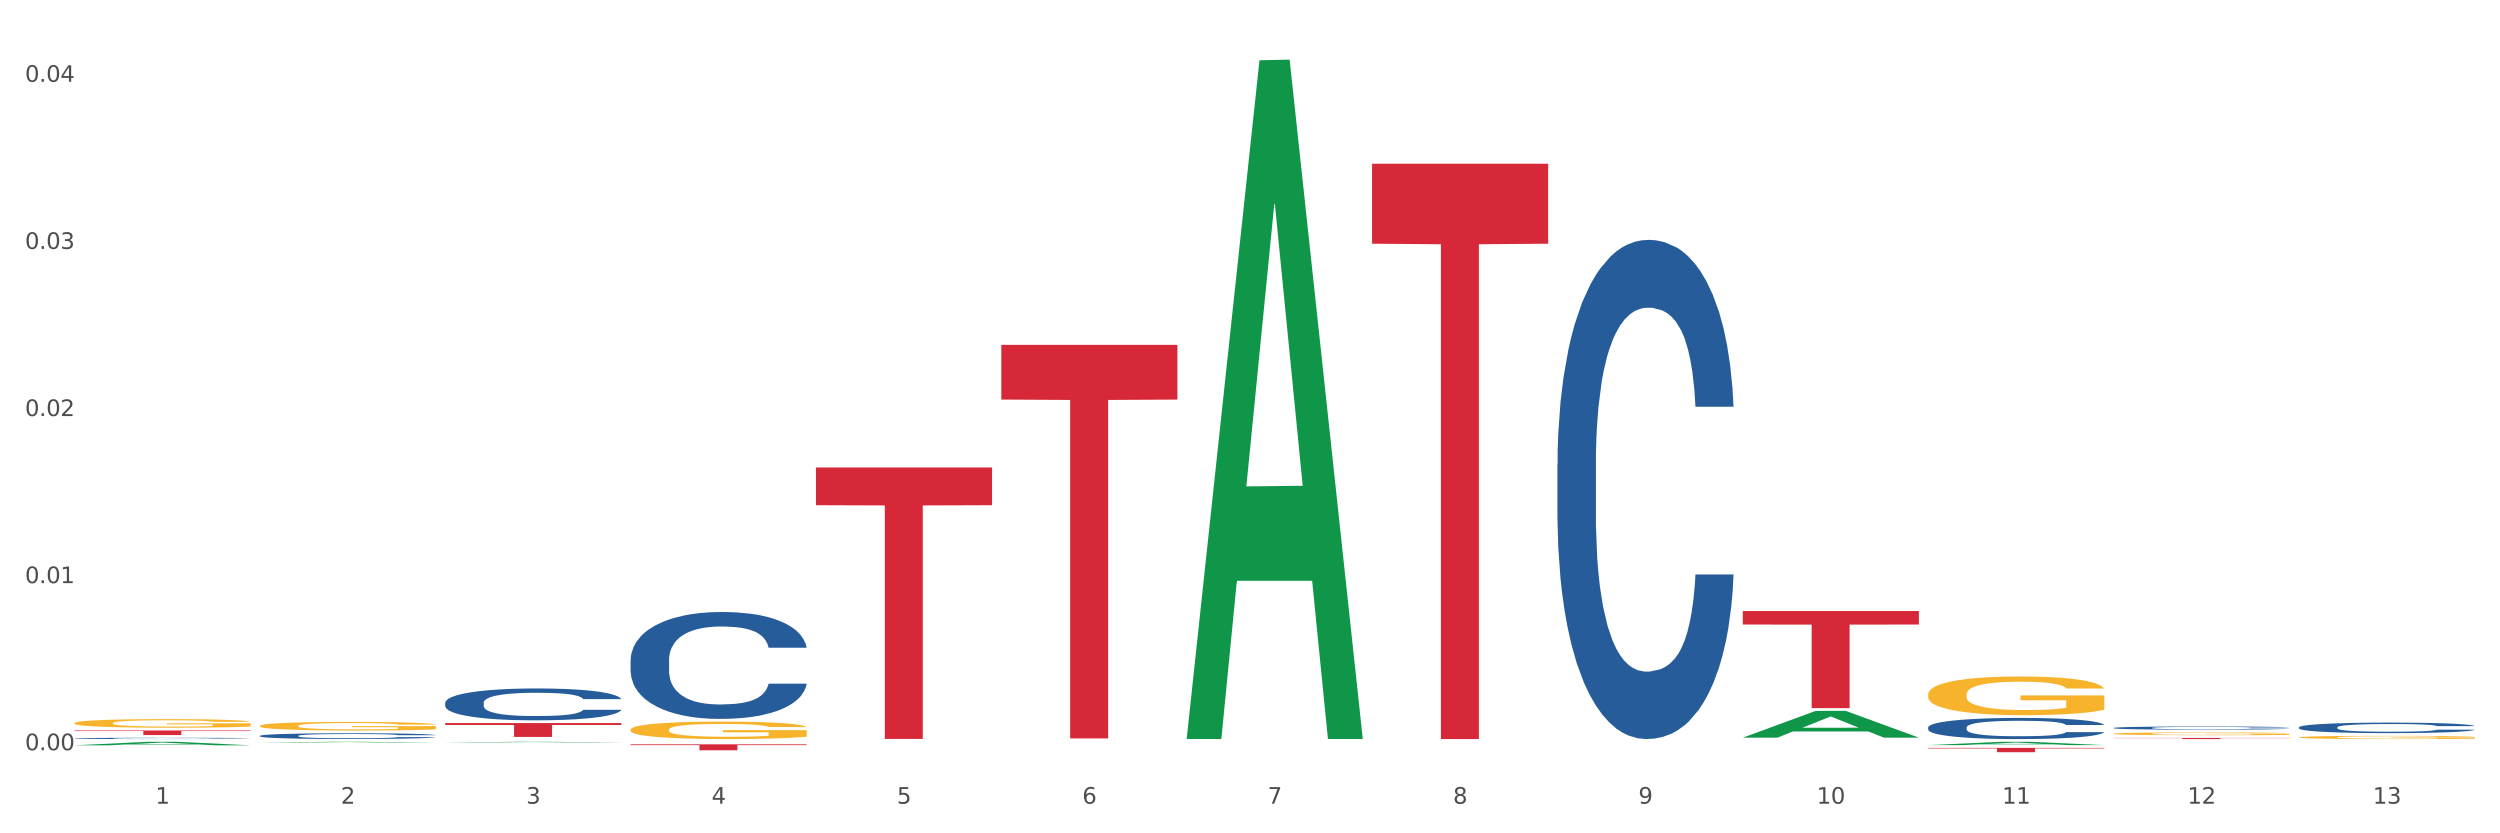
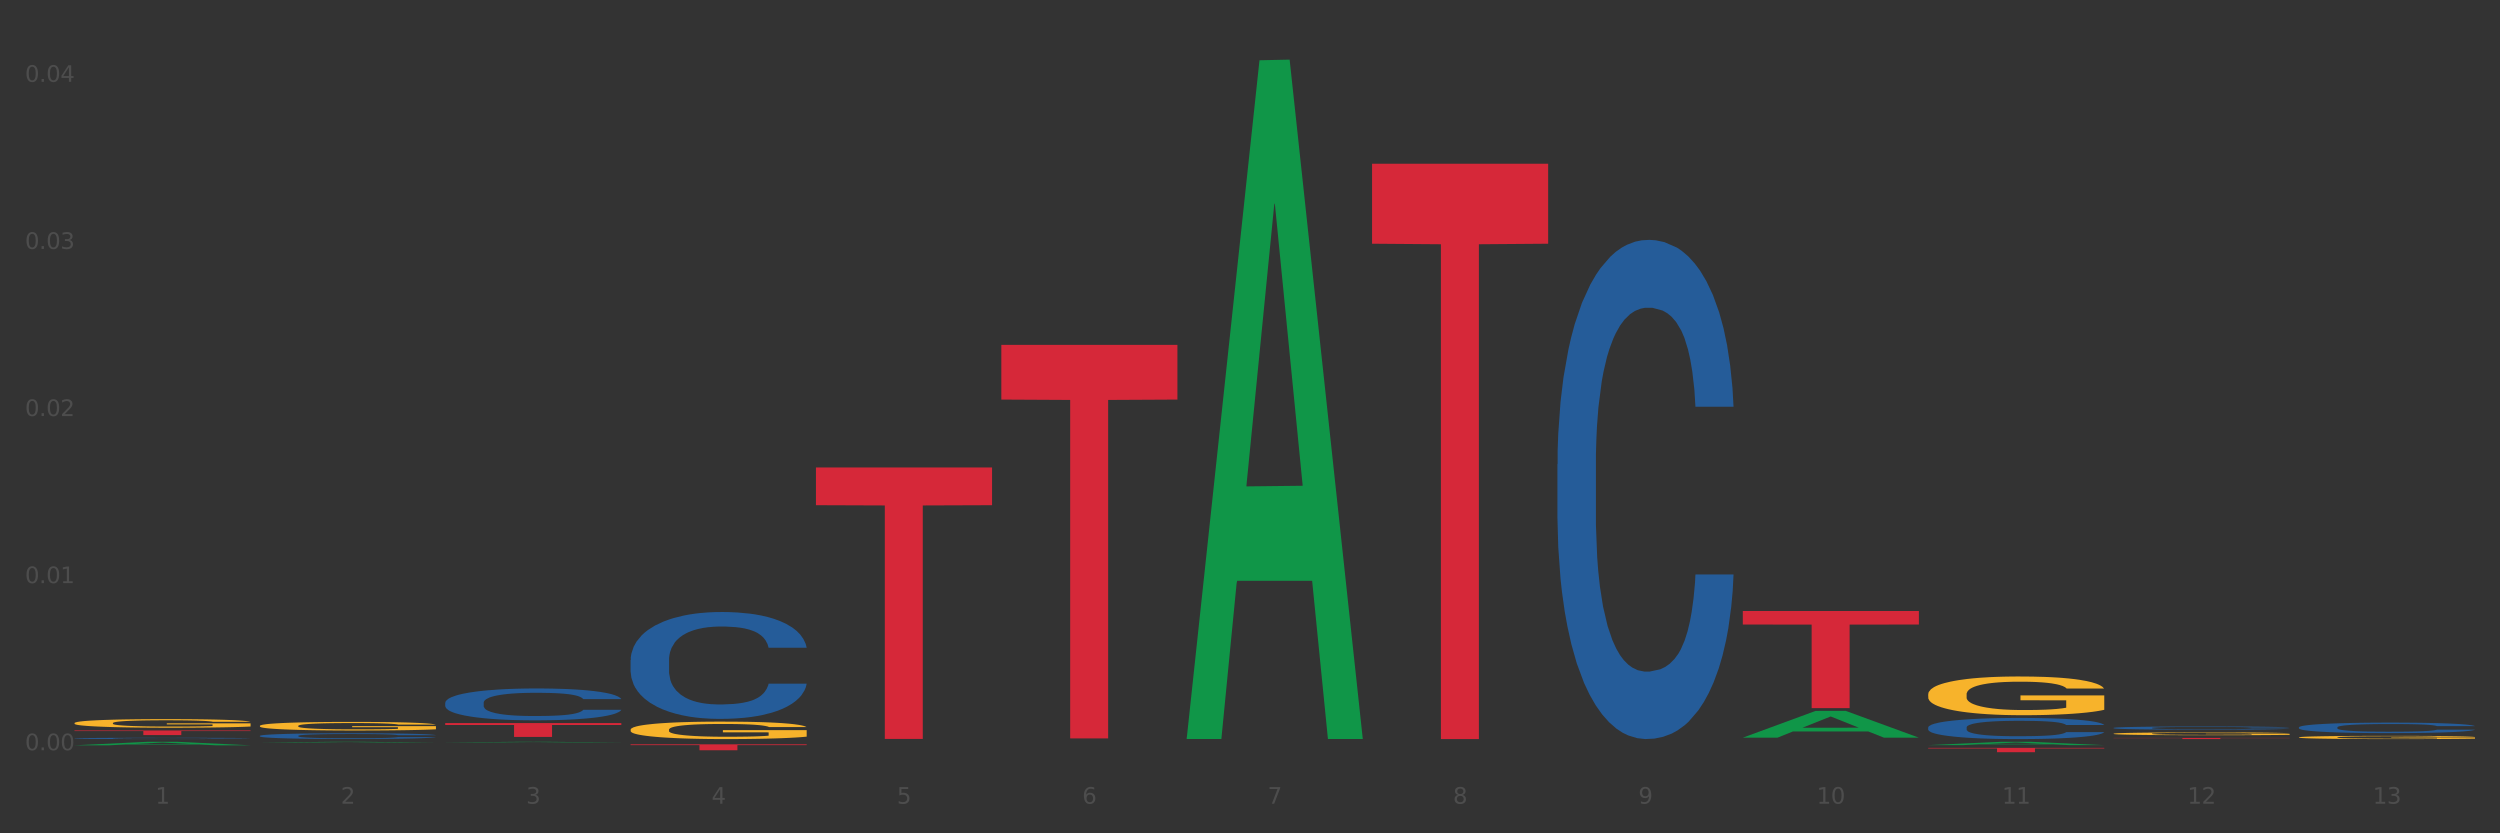
<svg xmlns="http://www.w3.org/2000/svg" xmlns:xlink="http://www.w3.org/1999/xlink" width="1080pt" height="360pt" viewBox="0 0 1080 360" version="1.1">
  <rect x="0" y="0" width="1080" height="360" fill="#333333" stroke="none" />
  <defs>
    <style type="text/css">*{stroke-linejoin: round; stroke-linecap: butt}</style>
  </defs>
  <g id="figure_1">
    <g id="patch_1">
-       <path d="M 0 360  L 1080 360  L 1080 0  L 0 0  z " style="fill: #ffffff; stroke: #ffffff; stroke-linejoin: miter" />
-     </g>
+       </g>
    <g id="axes_1">
      <g id="matplotlib.axis_1">
        <g id="xtick_1">
          <g id="text_1">
            <g style="fill: #4d4d4d" transform="translate(67.159 347.204) scale(0.096 -0.096)">
              <defs>
                <path id="DejaVuSans-31" d="M 794 531  L 1825 531  L 1825 4091  L 703 3866  L 703 4441  L 1819 4666  L 2450 4666  L 2450 531  L 3481 531  L 3481 0  L 794 0  L 794 531  z " transform="scale(0.016)" />
              </defs>
              <use xlink:href="#DejaVuSans-31" />
            </g>
          </g>
        </g>
        <g id="xtick_2">
          <g id="text_2">
            <g style="fill: #4d4d4d" transform="translate(147.238 347.204) scale(0.096 -0.096)">
              <defs>
                <path id="DejaVuSans-32" d="M 1228 531  L 3431 531  L 3431 0  L 469 0  L 469 531  Q 828 903 1448 1529  Q 2069 2156 2228 2338  Q 2531 2678 2651 2914  Q 2772 3150 2772 3378  Q 2772 3750 2511 3984  Q 2250 4219 1831 4219  Q 1534 4219 1204 4116  Q 875 4013 500 3803  L 500 4441  Q 881 4594 1212 4672  Q 1544 4750 1819 4750  Q 2544 4750 2975 4387  Q 3406 4025 3406 3419  Q 3406 3131 3298 2873  Q 3191 2616 2906 2266  Q 2828 2175 2409 1742  Q 1991 1309 1228 531  z " transform="scale(0.016)" />
              </defs>
              <use xlink:href="#DejaVuSans-32" />
            </g>
          </g>
        </g>
        <g id="xtick_3">
          <g id="text_3">
            <g style="fill: #4d4d4d" transform="translate(227.317 347.204) scale(0.096 -0.096)">
              <defs>
                <path id="DejaVuSans-33" d="M 2597 2516  Q 3050 2419 3304 2112  Q 3559 1806 3559 1356  Q 3559 666 3084 287  Q 2609 -91 1734 -91  Q 1441 -91 1130 -33  Q 819 25 488 141  L 488 750  Q 750 597 1062 519  Q 1375 441 1716 441  Q 2309 441 2620 675  Q 2931 909 2931 1356  Q 2931 1769 2642 2001  Q 2353 2234 1838 2234  L 1294 2234  L 1294 2753  L 1863 2753  Q 2328 2753 2575 2939  Q 2822 3125 2822 3475  Q 2822 3834 2567 4026  Q 2313 4219 1838 4219  Q 1578 4219 1281 4162  Q 984 4106 628 3988  L 628 4550  Q 988 4650 1302 4700  Q 1616 4750 1894 4750  Q 2613 4750 3031 4423  Q 3450 4097 3450 3541  Q 3450 3153 3228 2886  Q 3006 2619 2597 2516  z " transform="scale(0.016)" />
              </defs>
              <use xlink:href="#DejaVuSans-33" />
            </g>
          </g>
        </g>
        <g id="xtick_4">
          <g id="text_4">
            <g style="fill: #4d4d4d" transform="translate(307.396 347.204) scale(0.096 -0.096)">
              <defs>
                <path id="DejaVuSans-34" d="M 2419 4116  L 825 1625  L 2419 1625  L 2419 4116  z M 2253 4666  L 3047 4666  L 3047 1625  L 3713 1625  L 3713 1100  L 3047 1100  L 3047 0  L 2419 0  L 2419 1100  L 313 1100  L 313 1709  L 2253 4666  z " transform="scale(0.016)" />
              </defs>
              <use xlink:href="#DejaVuSans-34" />
            </g>
          </g>
        </g>
        <g id="xtick_5">
          <g id="text_5">
            <g style="fill: #4d4d4d" transform="translate(387.475 347.204) scale(0.096 -0.096)">
              <defs>
                <path id="DejaVuSans-35" d="M 691 4666  L 3169 4666  L 3169 4134  L 1269 4134  L 1269 2991  Q 1406 3038 1543 3061  Q 1681 3084 1819 3084  Q 2600 3084 3056 2656  Q 3513 2228 3513 1497  Q 3513 744 3044 326  Q 2575 -91 1722 -91  Q 1428 -91 1123 -41  Q 819 9 494 109  L 494 744  Q 775 591 1075 516  Q 1375 441 1709 441  Q 2250 441 2565 725  Q 2881 1009 2881 1497  Q 2881 1984 2565 2268  Q 2250 2553 1709 2553  Q 1456 2553 1204 2497  Q 953 2441 691 2322  L 691 4666  z " transform="scale(0.016)" />
              </defs>
              <use xlink:href="#DejaVuSans-35" />
            </g>
          </g>
        </g>
        <g id="xtick_6">
          <g id="text_6">
            <g style="fill: #4d4d4d" transform="translate(467.554 347.204) scale(0.096 -0.096)">
              <defs>
                <path id="DejaVuSans-36" d="M 2113 2584  Q 1688 2584 1439 2293  Q 1191 2003 1191 1497  Q 1191 994 1439 701  Q 1688 409 2113 409  Q 2538 409 2786 701  Q 3034 994 3034 1497  Q 3034 2003 2786 2293  Q 2538 2584 2113 2584  z M 3366 4563  L 3366 3988  Q 3128 4100 2886 4159  Q 2644 4219 2406 4219  Q 1781 4219 1451 3797  Q 1122 3375 1075 2522  Q 1259 2794 1537 2939  Q 1816 3084 2150 3084  Q 2853 3084 3261 2657  Q 3669 2231 3669 1497  Q 3669 778 3244 343  Q 2819 -91 2113 -91  Q 1303 -91 875 529  Q 447 1150 447 2328  Q 447 3434 972 4092  Q 1497 4750 2381 4750  Q 2619 4750 2861 4703  Q 3103 4656 3366 4563  z " transform="scale(0.016)" />
              </defs>
              <use xlink:href="#DejaVuSans-36" />
            </g>
          </g>
        </g>
        <g id="xtick_7">
          <g id="text_7">
            <g style="fill: #4d4d4d" transform="translate(547.634 347.204) scale(0.096 -0.096)">
              <defs>
                <path id="DejaVuSans-37" d="M 525 4666  L 3525 4666  L 3525 4397  L 1831 0  L 1172 0  L 2766 4134  L 525 4134  L 525 4666  z " transform="scale(0.016)" />
              </defs>
              <use xlink:href="#DejaVuSans-37" />
            </g>
          </g>
        </g>
        <g id="xtick_8">
          <g id="text_8">
            <g style="fill: #4d4d4d" transform="translate(627.713 347.204) scale(0.096 -0.096)">
              <defs>
                <path id="DejaVuSans-38" d="M 2034 2216  Q 1584 2216 1326 1975  Q 1069 1734 1069 1313  Q 1069 891 1326 650  Q 1584 409 2034 409  Q 2484 409 2743 651  Q 3003 894 3003 1313  Q 3003 1734 2745 1975  Q 2488 2216 2034 2216  z M 1403 2484  Q 997 2584 770 2862  Q 544 3141 544 3541  Q 544 4100 942 4425  Q 1341 4750 2034 4750  Q 2731 4750 3128 4425  Q 3525 4100 3525 3541  Q 3525 3141 3298 2862  Q 3072 2584 2669 2484  Q 3125 2378 3379 2068  Q 3634 1759 3634 1313  Q 3634 634 3220 271  Q 2806 -91 2034 -91  Q 1263 -91 848 271  Q 434 634 434 1313  Q 434 1759 690 2068  Q 947 2378 1403 2484  z M 1172 3481  Q 1172 3119 1398 2916  Q 1625 2713 2034 2713  Q 2441 2713 2670 2916  Q 2900 3119 2900 3481  Q 2900 3844 2670 4047  Q 2441 4250 2034 4250  Q 1625 4250 1398 4047  Q 1172 3844 1172 3481  z " transform="scale(0.016)" />
              </defs>
              <use xlink:href="#DejaVuSans-38" />
            </g>
          </g>
        </g>
        <g id="xtick_9">
          <g id="text_9">
            <g style="fill: #4d4d4d" transform="translate(707.792 347.204) scale(0.096 -0.096)">
              <defs>
                <path id="DejaVuSans-39" d="M 703 97  L 703 672  Q 941 559 1184 500  Q 1428 441 1663 441  Q 2288 441 2617 861  Q 2947 1281 2994 2138  Q 2813 1869 2534 1725  Q 2256 1581 1919 1581  Q 1219 1581 811 2004  Q 403 2428 403 3163  Q 403 3881 828 4315  Q 1253 4750 1959 4750  Q 2769 4750 3195 4129  Q 3622 3509 3622 2328  Q 3622 1225 3098 567  Q 2575 -91 1691 -91  Q 1453 -91 1209 -44  Q 966 3 703 97  z M 1959 2075  Q 2384 2075 2632 2365  Q 2881 2656 2881 3163  Q 2881 3666 2632 3958  Q 2384 4250 1959 4250  Q 1534 4250 1286 3958  Q 1038 3666 1038 3163  Q 1038 2656 1286 2365  Q 1534 2075 1959 2075  z " transform="scale(0.016)" />
              </defs>
              <use xlink:href="#DejaVuSans-39" />
            </g>
          </g>
        </g>
        <g id="xtick_10">
          <g id="text_10">
            <g style="fill: #4d4d4d" transform="translate(784.817 347.204) scale(0.096 -0.096)">
              <defs>
                <path id="DejaVuSans-30" d="M 2034 4250  Q 1547 4250 1301 3770  Q 1056 3291 1056 2328  Q 1056 1369 1301 889  Q 1547 409 2034 409  Q 2525 409 2770 889  Q 3016 1369 3016 2328  Q 3016 3291 2770 3770  Q 2525 4250 2034 4250  z M 2034 4750  Q 2819 4750 3233 4129  Q 3647 3509 3647 2328  Q 3647 1150 3233 529  Q 2819 -91 2034 -91  Q 1250 -91 836 529  Q 422 1150 422 2328  Q 422 3509 836 4129  Q 1250 4750 2034 4750  z " transform="scale(0.016)" />
              </defs>
              <use xlink:href="#DejaVuSans-31" />
              <use xlink:href="#DejaVuSans-30" transform="translate(63.623 0)" />
            </g>
          </g>
        </g>
        <g id="xtick_11">
          <g id="text_11">
            <g style="fill: #4d4d4d" transform="translate(864.896 347.204) scale(0.096 -0.096)">
              <use xlink:href="#DejaVuSans-31" />
              <use xlink:href="#DejaVuSans-31" transform="translate(63.623 0)" />
            </g>
          </g>
        </g>
        <g id="xtick_12">
          <g id="text_12">
            <g style="fill: #4d4d4d" transform="translate(944.975 347.204) scale(0.096 -0.096)">
              <use xlink:href="#DejaVuSans-31" />
              <use xlink:href="#DejaVuSans-32" transform="translate(63.623 0)" />
            </g>
          </g>
        </g>
        <g id="xtick_13">
          <g id="text_13">
            <g style="fill: #4d4d4d" transform="translate(1025.054 347.204) scale(0.096 -0.096)">
              <use xlink:href="#DejaVuSans-31" />
              <use xlink:href="#DejaVuSans-33" transform="translate(63.623 0)" />
            </g>
          </g>
        </g>
        <g id="xtick_14" />
        <g id="xtick_15" />
        <g id="xtick_16" />
        <g id="xtick_17" />
        <g id="xtick_18" />
        <g id="xtick_19" />
        <g id="xtick_20" />
        <g id="xtick_21" />
        <g id="xtick_22" />
        <g id="xtick_23" />
        <g id="xtick_24" />
        <g id="xtick_25" />
      </g>
      <g id="matplotlib.axis_2">
        <g id="ytick_1">
          <g id="text_14">
            <g style="fill: #4d4d4d" transform="translate(10.8 324.107) scale(0.096 -0.096)">
              <defs>
                <path id="DejaVuSans-2e" d="M 684 794  L 1344 794  L 1344 0  L 684 0  L 684 794  z " transform="scale(0.016)" />
              </defs>
              <use xlink:href="#DejaVuSans-30" />
              <use xlink:href="#DejaVuSans-2e" transform="translate(63.623 0)" />
              <use xlink:href="#DejaVuSans-30" transform="translate(95.41 0)" />
              <use xlink:href="#DejaVuSans-30" transform="translate(159.033 0)" />
            </g>
          </g>
        </g>
        <g id="ytick_2">
          <g id="text_15">
            <g style="fill: #4d4d4d" transform="translate(10.8 251.918) scale(0.096 -0.096)">
              <use xlink:href="#DejaVuSans-30" />
              <use xlink:href="#DejaVuSans-2e" transform="translate(63.623 0)" />
              <use xlink:href="#DejaVuSans-30" transform="translate(95.41 0)" />
              <use xlink:href="#DejaVuSans-31" transform="translate(159.033 0)" />
            </g>
          </g>
        </g>
        <g id="ytick_3">
          <g id="text_16">
            <g style="fill: #4d4d4d" transform="translate(10.8 179.728) scale(0.096 -0.096)">
              <use xlink:href="#DejaVuSans-30" />
              <use xlink:href="#DejaVuSans-2e" transform="translate(63.623 0)" />
              <use xlink:href="#DejaVuSans-30" transform="translate(95.41 0)" />
              <use xlink:href="#DejaVuSans-32" transform="translate(159.033 0)" />
            </g>
          </g>
        </g>
        <g id="ytick_4">
          <g id="text_17">
            <g style="fill: #4d4d4d" transform="translate(10.8 107.539) scale(0.096 -0.096)">
              <use xlink:href="#DejaVuSans-30" />
              <use xlink:href="#DejaVuSans-2e" transform="translate(63.623 0)" />
              <use xlink:href="#DejaVuSans-30" transform="translate(95.41 0)" />
              <use xlink:href="#DejaVuSans-33" transform="translate(159.033 0)" />
            </g>
          </g>
        </g>
        <g id="ytick_5">
          <g id="text_18">
            <g style="fill: #4d4d4d" transform="translate(10.8 35.349) scale(0.096 -0.096)">
              <use xlink:href="#DejaVuSans-30" />
              <use xlink:href="#DejaVuSans-2e" transform="translate(63.623 0)" />
              <use xlink:href="#DejaVuSans-30" transform="translate(95.41 0)" />
              <use xlink:href="#DejaVuSans-34" transform="translate(159.033 0)" />
            </g>
          </g>
        </g>
        <g id="ytick_6" />
        <g id="ytick_7" />
        <g id="ytick_8" />
        <g id="ytick_9" />
      </g>
      <g id="PolyCollection_1">
        <path d="M 32.175 321.972  L 32.253 321.97  L 63.625 320.462  L 76.644 320.46  L 108.25 321.975  L 93.192 321.975  L 86.369 321.622  L 53.978 321.622  L 53.743 321.628  L 47.155 321.975  L 32.175 321.975  L 32.175 321.972  L 58.056 321.411  L 82.291 321.41  L 70.291 320.783  L 70.134 320.78  L 69.977 320.784  L 57.978 321.41  L 58.056 321.411  L 32.175 321.972  z " clip-path="url(#pedf583c220)" style="fill: #109648" />
        <path d="M 112.254 320.802  L 112.333 320.802  L 143.704 320.46  L 156.723 320.46  L 188.329 320.803  L 173.271 320.803  L 166.448 320.723  L 134.057 320.723  L 133.822 320.724  L 127.234 320.803  L 112.254 320.803  L 112.254 320.802  L 138.135 320.676  L 162.37 320.675  L 150.37 320.533  L 150.213 320.533  L 150.056 320.534  L 138.057 320.675  L 138.135 320.676  L 112.254 320.802  z " clip-path="url(#pedf583c220)" style="fill: #109648" />
        <path d="M 192.333 320.761  L 192.412 320.761  L 223.783 320.46  L 236.802 320.46  L 268.408 320.762  L 253.35 320.762  L 246.527 320.692  L 214.136 320.692  L 213.901 320.693  L 207.313 320.762  L 192.333 320.762  L 192.333 320.761  L 218.215 320.65  L 242.449 320.649  L 230.449 320.524  L 230.292 320.524  L 230.136 320.525  L 218.136 320.649  L 218.215 320.65  L 192.333 320.761  z " clip-path="url(#pedf583c220)" style="fill: #109648" />
        <path d="M 512.65 318.697  L 512.728 318.422  L 544.1 26.035  L 557.119 25.759  L 588.725 319.248  L 573.667 319.248  L 566.844 250.906  L 534.453 250.906  L 534.218 252.008  L 527.63 319.248  L 512.65 319.248  L 512.65 318.697  L 538.531 210.12  L 562.765 209.845  L 550.766 88.315  L 550.609 87.764  L 550.452 88.591  L 538.453 209.845  L 538.531 210.12  L 512.65 318.697  z " clip-path="url(#pedf583c220)" style="fill: #109648" />
        <path d="M 592.729 70.746  L 668.804 70.746  L 668.804 105.284  L 638.879 105.518  L 638.879 319.281  L 622.474 319.281  L 622.474 105.518  L 592.729 105.284  L 592.729 70.98  L 592.729 70.746  z " clip-path="url(#pedf583c220)" style="fill: #d62839" />
        <path d="M 432.571 148.994  L 508.646 148.994  L 508.646 172.617  L 478.721 172.776  L 478.721 318.984  L 462.316 318.984  L 462.316 172.776  L 432.571 172.617  L 432.571 149.153  L 432.571 148.994  z " clip-path="url(#pedf583c220)" style="fill: #d62839" />
        <path d="M 993.125 318.532  L 993.215 318.531  L 993.215 318.485  L 993.394 318.445  L 994.292 318.35  L 995.64 318.271  L 996.628 318.229  L 997.616 318.195  L 998.783 318.16  L 1000.22 318.125  L 1002.825 318.073  L 1004.442 318.046  L 1006.418 318.018  L 1010.01 317.977  L 1012.615 317.954  L 1015.31 317.935  L 1019.711 317.912  L 1022.585 317.902  L 1025.639 317.894  L 1029.321 317.889  L 1032.105 317.888  L 1038.213 317.892  L 1043.422 317.903  L 1045.937 317.912  L 1049.171 317.927  L 1050.877 317.938  L 1053.662 317.958  L 1056.536 317.985  L 1058.512 318.008  L 1061.476 318.051  L 1063.721 318.094  L 1065.787 318.148  L 1066.865 318.185  L 1067.673 318.219  L 1068.392 318.258  L 1069.11 318.321  L 1052.943 318.321  L 1052.314 318.276  L 1051.326 318.234  L 1049.889 318.193  L 1048.632 318.168  L 1046.476 318.136  L 1044.5 318.116  L 1042.434 318.101  L 1039.92 318.088  L 1037.944 318.081  L 1035.159 318.076  L 1029.68 318.078  L 1025.998 318.088  L 1023.483 318.101  L 1021.866 318.112  L 1020.429 318.125  L 1018.813 318.143  L 1016.926 318.169  L 1015.579 318.193  L 1014.232 318.224  L 1013.154 318.255  L 1012.166 318.29  L 1011.358 318.328  L 1010.729 318.368  L 1010.19 318.416  L 1009.741 318.496  L 1009.741 318.671  L 1009.921 318.71  L 1010.37 318.762  L 1010.909 318.802  L 1011.807 318.849  L 1012.615 318.881  L 1014.142 318.926  L 1015.849 318.965  L 1017.196 318.989  L 1018.543 319.009  L 1020.878 319.037  L 1023.483 319.06  L 1025.728 319.074  L 1028.782 319.087  L 1030.848 319.092  L 1032.644 319.094  L 1037.045 319.094  L 1040.189 319.091  L 1043.692 319.082  L 1046.386 319.07  L 1048.632 319.056  L 1051.147 319.033  L 1052.763 319.012  L 1052.763 318.746  L 1033.004 318.744  L 1033.004 318.568  L 1069.2 318.568  L 1069.2 319.087  L 1067.673 319.113  L 1065.967 319.138  L 1064.17 319.159  L 1061.476 319.186  L 1058.242 319.211  L 1055.368 319.229  L 1052.314 319.244  L 1048.722 319.258  L 1044.051 319.271  L 1041.177 319.276  L 1037.584 319.28  L 1033.363 319.281  L 1029.68 319.279  L 1026.088 319.272  L 1022.315 319.261  L 1018.633 319.244  L 1015.849 319.228  L 1013.064 319.208  L 1010.1 319.181  L 1007.765 319.155  L 1005.969 319.132  L 1003.993 319.103  L 1001.837 319.065  L 1000.22 319.031  L 998.783 318.995  L 997.256 318.949  L 996.179 318.91  L 995.101 318.86  L 994.472 318.823  L 993.754 318.766  L 993.215 318.686  L 993.125 318.532  z " clip-path="url(#pedf583c220)" style="fill: #f7b32b" />
        <path d="M 752.887 263.965  L 828.963 263.965  L 828.963 269.795  L 799.037 269.835  L 799.037 305.92  L 782.632 305.92  L 782.632 269.835  L 752.887 269.795  L 752.887 264.004  L 752.887 263.965  z " clip-path="url(#pedf583c220)" style="fill: #d62839" />
        <path d="M 32.175 315.554  L 108.25 315.554  L 108.25 315.831  L 78.325 315.832  L 78.325 317.544  L 61.92 317.544  L 61.92 315.832  L 32.175 315.831  L 32.175 315.556  L 32.175 315.554  z " clip-path="url(#pedf583c220)" style="fill: #d62839" />
        <path d="M 192.333 312.361  L 268.408 312.361  L 268.408 313.193  L 238.483 313.198  L 238.483 318.348  L 222.078 318.348  L 222.078 313.198  L 192.333 313.193  L 192.333 312.366  L 192.333 312.361  z " clip-path="url(#pedf583c220)" style="fill: #d62839" />
        <path d="M 272.412 321.547  L 348.488 321.547  L 348.488 321.904  L 318.562 321.906  L 318.562 324.113  L 302.157 324.113  L 302.157 321.906  L 272.412 321.904  L 272.412 321.55  L 272.412 321.547  z " clip-path="url(#pedf583c220)" style="fill: #d62839" />
        <path d="M 352.492 201.946  L 428.567 201.946  L 428.567 218.242  L 398.641 218.352  L 398.641 319.21  L 382.237 319.21  L 382.237 218.352  L 352.492 218.242  L 352.492 202.056  L 352.492 201.946  z " clip-path="url(#pedf583c220)" style="fill: #d62839" />
        <path d="M 913.046 316.962  L 913.135 316.961  L 913.135 316.921  L 913.315 316.887  L 914.213 316.804  L 915.561 316.735  L 916.549 316.698  L 917.537 316.668  L 918.704 316.638  L 920.141 316.607  L 922.746 316.562  L 924.363 316.539  L 926.339 316.514  L 929.931 316.479  L 932.536 316.459  L 935.231 316.442  L 939.632 316.422  L 942.506 316.413  L 945.559 316.407  L 949.242 316.402  L 952.026 316.401  L 958.134 316.404  L 963.343 316.414  L 965.858 316.422  L 969.092 316.435  L 970.798 316.444  L 973.582 316.462  L 976.457 316.485  L 978.433 316.505  L 981.397 316.543  L 983.642 316.581  L 985.708 316.627  L 986.786 316.659  L 987.594 316.689  L 988.312 316.724  L 989.031 316.778  L 972.864 316.778  L 972.235 316.739  L 971.247 316.703  L 969.81 316.667  L 968.553 316.645  L 966.397 316.617  L 964.421 316.6  L 962.355 316.586  L 959.84 316.575  L 957.864 316.57  L 955.08 316.565  L 949.601 316.566  L 945.919 316.575  L 943.404 316.586  L 941.787 316.596  L 940.35 316.607  L 938.733 316.623  L 936.847 316.646  L 935.5 316.667  L 934.153 316.694  L 933.075 316.72  L 932.087 316.752  L 931.279 316.785  L 930.65 316.819  L 930.111 316.861  L 929.662 316.931  L 929.662 317.083  L 929.841 317.118  L 930.291 317.163  L 930.829 317.197  L 931.728 317.238  L 932.536 317.266  L 934.063 317.306  L 935.769 317.339  L 937.117 317.361  L 938.464 317.378  L 940.799 317.403  L 943.404 317.423  L 945.649 317.435  L 948.703 317.446  L 950.769 317.45  L 952.565 317.453  L 956.966 317.453  L 960.11 317.449  L 963.613 317.441  L 966.307 317.432  L 968.553 317.419  L 971.068 317.399  L 972.684 317.38  L 972.684 317.149  L 952.925 317.148  L 952.925 316.993  L 989.121 316.993  L 989.121 317.446  L 987.594 317.469  L 985.887 317.49  L 984.091 317.509  L 981.397 317.532  L 978.163 317.555  L 975.289 317.57  L 972.235 317.583  L 968.643 317.596  L 963.972 317.607  L 961.098 317.611  L 957.505 317.615  L 953.284 317.616  L 949.601 317.613  L 946.009 317.608  L 942.236 317.598  L 938.554 317.583  L 935.769 317.569  L 932.985 317.551  L 930.021 317.528  L 927.686 317.506  L 925.89 317.486  L 923.914 317.46  L 921.758 317.427  L 920.141 317.397  L 918.704 317.366  L 917.177 317.326  L 916.099 317.292  L 915.022 317.248  L 914.393 317.216  L 913.674 317.166  L 913.135 317.096  L 913.046 316.962  z " clip-path="url(#pedf583c220)" style="fill: #f7b32b" />
        <path d="M 832.967 323.077  L 909.042 323.077  L 909.042 323.337  L 879.116 323.339  L 879.116 324.95  L 862.712 324.95  L 862.712 323.339  L 832.967 323.337  L 832.967 323.079  L 832.967 323.077  z " clip-path="url(#pedf583c220)" style="fill: #d62839" />
        <path d="M 913.046 318.794  L 989.121 318.794  L 989.121 318.862  L 959.196 318.863  L 959.196 319.281  L 942.791 319.281  L 942.791 318.863  L 913.046 318.862  L 913.046 318.795  L 913.046 318.794  z " clip-path="url(#pedf583c220)" style="fill: #d62839" />
        <path d="M 32.175 318.974  L 32.265 318.973  L 32.265 318.959  L 32.535 318.94  L 33.524 318.904  L 34.783 318.877  L 36.941 318.845  L 38.11 318.832  L 39.639 318.817  L 42.786 318.793  L 46.383 318.773  L 48.901 318.762  L 50.789 318.755  L 55.016 318.742  L 57.443 318.736  L 59.961 318.732  L 62.119 318.729  L 65.716 318.725  L 68.594 318.724  L 71.921 318.723  L 74.709 318.724  L 78.396 318.726  L 83.791 318.732  L 85.859 318.735  L 88.647 318.741  L 91.524 318.75  L 93.862 318.758  L 96.56 318.77  L 99.348 318.785  L 102.045 318.804  L 103.934 318.822  L 105.463 318.841  L 106.811 318.864  L 107.801 318.889  L 108.25 318.91  L 91.794 318.91  L 91.345 318.891  L 90.445 318.87  L 89.546 318.857  L 88.557 318.845  L 87.028 318.833  L 85.679 318.825  L 83.431 318.815  L 81.363 318.809  L 79.655 318.805  L 77.586 318.802  L 73.18 318.799  L 70.033 318.799  L 68.054 318.8  L 65.627 318.803  L 63.558 318.806  L 61.13 318.812  L 59.242 318.819  L 57.354 318.828  L 56.274 318.834  L 54.656 318.845  L 53.577 318.854  L 52.138 318.87  L 51.329 318.881  L 49.89 318.91  L 49.26 318.932  L 48.991 318.946  L 48.811 318.963  L 48.811 319.042  L 49.35 319.078  L 49.8 319.093  L 50.519 319.111  L 51.868 319.133  L 53.847 319.155  L 55.915 319.171  L 57.623 319.18  L 59.242 319.188  L 60.861 319.193  L 62.839 319.198  L 64.457 319.201  L 66.885 319.204  L 69.763 319.206  L 72.011 319.206  L 76.597 319.203  L 78.665 319.201  L 80.644 319.197  L 82.802 319.192  L 84.51 319.186  L 85.5 319.181  L 87.118 319.171  L 88.377 319.161  L 89.456 319.149  L 90.176 319.139  L 90.985 319.124  L 91.614 319.107  L 91.794 319.097  L 108.25 319.097  L 107.89 319.116  L 107.261 319.134  L 106.002 319.157  L 105.013 319.171  L 103.484 319.188  L 101.866 319.202  L 99.618 319.218  L 97.549 319.23  L 95.391 319.24  L 93.053 319.249  L 88.827 319.262  L 87.298 319.266  L 84.061 319.272  L 81.543 319.275  L 77.856 319.279  L 74.079 319.281  L 70.123 319.281  L 66.616 319.28  L 62.749 319.277  L 60.321 319.274  L 57.623 319.27  L 54.476 319.263  L 51.509 319.254  L 48.721 319.244  L 46.113 319.232  L 43.685 319.219  L 40.538 319.197  L 38.2 319.175  L 36.491 319.155  L 35.322 319.139  L 34.153 319.117  L 33.524 319.102  L 32.535 319.067  L 32.175 319.034  L 32.175 318.974  z " clip-path="url(#pedf583c220)" style="fill: #255c99" />
        <path d="M 832.967 314.253  L 833.056 314.245  L 833.056 314.011  L 833.326 313.694  L 834.315 313.11  L 835.574 312.668  L 837.732 312.151  L 838.901 311.935  L 840.43 311.693  L 843.577 311.301  L 847.174 310.967  L 849.692 310.784  L 851.581 310.667  L 855.807 310.459  L 858.235 310.367  L 860.753 310.292  L 862.911 310.242  L 866.508 310.183  L 869.385 310.158  L 872.713 310.15  L 875.5 310.158  L 879.187 310.192  L 884.583 310.292  L 886.651 310.35  L 889.438 310.45  L 892.316 310.584  L 894.654 310.717  L 897.352 310.909  L 900.139 311.159  L 902.837 311.476  L 904.725 311.768  L 906.254 312.076  L 907.603 312.452  L 908.592 312.86  L 909.042 313.202  L 892.586 313.202  L 892.136 312.894  L 891.237 312.56  L 890.338 312.335  L 889.348 312.151  L 887.82 311.943  L 886.471 311.809  L 884.223 311.651  L 882.155 311.551  L 880.446 311.493  L 878.378 311.443  L 873.972 311.393  L 870.824 311.393  L 868.846 311.409  L 866.418 311.451  L 864.35 311.509  L 861.922 311.609  L 860.033 311.718  L 858.145 311.86  L 857.066 311.96  L 855.447 312.143  L 854.368 312.293  L 852.929 312.552  L 852.12 312.735  L 850.681 313.21  L 850.052 313.561  L 849.782 313.803  L 849.602 314.069  L 849.602 315.37  L 850.142 315.954  L 850.591 316.204  L 851.311 316.488  L 852.66 316.855  L 854.638 317.213  L 856.706 317.472  L 858.415 317.63  L 860.033 317.747  L 861.652 317.839  L 863.63 317.922  L 865.249 317.972  L 867.677 318.022  L 870.554 318.047  L 872.803 318.047  L 877.389 318.005  L 879.457 317.964  L 881.435 317.905  L 883.593 317.814  L 885.302 317.714  L 886.291 317.639  L 887.91 317.48  L 889.169 317.313  L 890.248 317.122  L 890.967 316.955  L 891.776 316.705  L 892.406 316.421  L 892.586 316.271  L 909.042 316.271  L 908.682 316.571  L 908.053 316.863  L 906.794 317.255  L 905.804 317.48  L 904.276 317.755  L 902.657 317.989  L 900.409 318.247  L 898.341 318.439  L 896.183 318.606  L 893.845 318.756  L 889.618 318.964  L 888.09 319.023  L 884.852 319.123  L 882.334 319.181  L 878.648 319.24  L 874.871 319.273  L 870.914 319.281  L 867.407 319.265  L 863.54 319.215  L 861.113 319.165  L 858.415 319.09  L 855.268 318.973  L 852.3 318.831  L 849.512 318.664  L 846.905 318.472  L 844.477 318.256  L 841.329 317.897  L 838.991 317.547  L 837.283 317.222  L 836.114 316.946  L 834.945 316.596  L 834.315 316.354  L 833.326 315.771  L 832.967 315.229  L 832.967 314.253  z " clip-path="url(#pedf583c220)" style="fill: #255c99" />
        <path d="M 913.046 314.458  L 913.136 314.457  L 913.136 314.421  L 913.405 314.373  L 914.395 314.284  L 915.653 314.217  L 917.812 314.139  L 918.981 314.106  L 920.509 314.069  L 923.657 314.009  L 927.254 313.959  L 929.771 313.931  L 931.66 313.913  L 935.886 313.881  L 938.314 313.867  L 940.832 313.856  L 942.99 313.848  L 946.587 313.839  L 949.465 313.836  L 952.792 313.834  L 955.579 313.836  L 959.266 313.841  L 964.662 313.856  L 966.73 313.865  L 969.518 313.88  L 972.395 313.9  L 974.733 313.921  L 977.431 313.95  L 980.218 313.988  L 982.916 314.036  L 984.805 314.08  L 986.333 314.127  L 987.682 314.184  L 988.671 314.246  L 989.121 314.298  L 972.665 314.298  L 972.215 314.251  L 971.316 314.201  L 970.417 314.166  L 969.428 314.139  L 967.899 314.107  L 966.55 314.087  L 964.302 314.063  L 962.234 314.047  L 960.525 314.038  L 958.457 314.031  L 954.051 314.023  L 950.903 314.023  L 948.925 314.026  L 946.497 314.032  L 944.429 314.041  L 942.001 314.056  L 940.113 314.073  L 938.224 314.094  L 937.145 314.109  L 935.527 314.137  L 934.447 314.16  L 933.009 314.199  L 932.199 314.227  L 930.761 314.3  L 930.131 314.353  L 929.861 314.39  L 929.681 314.43  L 929.681 314.628  L 930.221 314.716  L 930.671 314.755  L 931.39 314.798  L 932.739 314.853  L 934.717 314.908  L 936.785 314.947  L 938.494 314.971  L 940.113 314.989  L 941.731 315.003  L 943.71 315.016  L 945.328 315.023  L 947.756 315.031  L 950.634 315.035  L 952.882 315.035  L 957.468 315.028  L 959.536 315.022  L 961.514 315.013  L 963.673 314.999  L 965.381 314.984  L 966.37 314.972  L 967.989 314.948  L 969.248 314.923  L 970.327 314.894  L 971.046 314.869  L 971.856 314.831  L 972.485 314.787  L 972.665 314.765  L 989.121 314.765  L 988.761 314.81  L 988.132 314.855  L 986.873 314.914  L 985.884 314.948  L 984.355 314.99  L 982.736 315.026  L 980.488 315.065  L 978.42 315.094  L 976.262 315.119  L 973.924 315.142  L 969.697 315.174  L 968.169 315.183  L 964.931 315.198  L 962.414 315.207  L 958.727 315.216  L 954.95 315.221  L 950.993 315.222  L 947.486 315.22  L 943.62 315.212  L 941.192 315.204  L 938.494 315.193  L 935.347 315.175  L 932.379 315.154  L 929.592 315.128  L 926.984 315.099  L 924.556 315.066  L 921.409 315.012  L 919.071 314.959  L 917.362 314.909  L 916.193 314.867  L 915.024 314.814  L 914.395 314.777  L 913.405 314.689  L 913.046 314.606  L 913.046 314.458  z " clip-path="url(#pedf583c220)" style="fill: #255c99" />
        <path d="M 993.125 314.209  L 993.215 314.205  L 993.215 314.089  L 993.485 313.932  L 994.474 313.642  L 995.733 313.422  L 997.891 313.165  L 999.06 313.057  L 1000.588 312.937  L 1003.736 312.742  L 1007.333 312.576  L 1009.851 312.485  L 1011.739 312.427  L 1015.965 312.323  L 1018.393 312.278  L 1020.911 312.24  L 1023.069 312.215  L 1026.666 312.186  L 1029.544 312.174  L 1032.871 312.17  L 1035.659 312.174  L 1039.345 312.191  L 1044.741 312.24  L 1046.809 312.269  L 1049.597 312.319  L 1052.474 312.385  L 1054.812 312.452  L 1057.51 312.547  L 1060.298 312.671  L 1062.995 312.829  L 1064.884 312.974  L 1066.412 313.127  L 1067.761 313.314  L 1068.75 313.517  L 1069.2 313.687  L 1052.744 313.687  L 1052.294 313.534  L 1051.395 313.368  L 1050.496 313.256  L 1049.507 313.165  L 1047.978 313.061  L 1046.629 312.995  L 1044.381 312.916  L 1042.313 312.866  L 1040.604 312.837  L 1038.536 312.812  L 1034.13 312.788  L 1030.983 312.788  L 1029.004 312.796  L 1026.576 312.817  L 1024.508 312.846  L 1022.08 312.895  L 1020.192 312.949  L 1018.303 313.02  L 1017.224 313.069  L 1015.606 313.161  L 1014.527 313.235  L 1013.088 313.364  L 1012.278 313.455  L 1010.84 313.691  L 1010.21 313.865  L 1009.94 313.986  L 1009.761 314.118  L 1009.761 314.765  L 1010.3 315.055  L 1010.75 315.18  L 1011.469 315.32  L 1012.818 315.503  L 1014.796 315.681  L 1016.865 315.81  L 1018.573 315.888  L 1020.192 315.946  L 1021.81 315.992  L 1023.789 316.034  L 1025.407 316.058  L 1027.835 316.083  L 1030.713 316.096  L 1032.961 316.096  L 1037.547 316.075  L 1039.615 316.054  L 1041.594 316.025  L 1043.752 315.98  L 1045.46 315.93  L 1046.449 315.893  L 1048.068 315.814  L 1049.327 315.731  L 1050.406 315.636  L 1051.125 315.553  L 1051.935 315.428  L 1052.564 315.287  L 1052.744 315.213  L 1069.2 315.213  L 1068.84 315.362  L 1068.211 315.507  L 1066.952 315.702  L 1065.963 315.814  L 1064.434 315.951  L 1062.815 316.067  L 1060.567 316.195  L 1058.499 316.291  L 1056.341 316.373  L 1054.003 316.448  L 1049.777 316.552  L 1048.248 316.581  L 1045.011 316.63  L 1042.493 316.66  L 1038.806 316.689  L 1035.029 316.705  L 1031.072 316.709  L 1027.565 316.701  L 1023.699 316.676  L 1021.271 316.651  L 1018.573 316.614  L 1015.426 316.556  L 1012.458 316.485  L 1009.671 316.402  L 1007.063 316.307  L 1004.635 316.199  L 1001.488 316.021  L 999.15 315.847  L 997.441 315.685  L 996.272 315.548  L 995.103 315.374  L 994.474 315.254  L 993.485 314.964  L 993.125 314.694  L 993.125 314.209  z " clip-path="url(#pedf583c220)" style="fill: #255c99" />
        <path d="M 672.808 200.515  L 672.898 200.318  L 672.898 194.804  L 673.168 187.32  L 674.157 173.533  L 675.416 163.095  L 677.574 150.884  L 678.743 145.764  L 680.272 140.052  L 683.419 130.796  L 687.016 122.918  L 689.534 118.585  L 691.422 115.828  L 695.649 110.904  L 698.077 108.738  L 700.595 106.965  L 702.753 105.784  L 706.35 104.405  L 709.227 103.814  L 712.554 103.617  L 715.342 103.814  L 719.029 104.602  L 724.424 106.965  L 726.492 108.344  L 729.28 110.707  L 732.158 113.858  L 734.496 117.009  L 737.193 121.539  L 739.981 127.448  L 742.679 134.932  L 744.567 141.825  L 746.096 149.112  L 747.445 157.974  L 748.434 167.625  L 748.883 175.7  L 732.427 175.7  L 731.978 168.413  L 731.079 160.535  L 730.179 155.217  L 729.19 150.884  L 727.661 145.961  L 726.313 142.81  L 724.065 139.068  L 721.996 136.704  L 720.288 135.326  L 718.22 134.144  L 713.813 132.962  L 710.666 132.962  L 708.688 133.356  L 706.26 134.341  L 704.191 135.719  L 701.764 138.083  L 699.875 140.643  L 697.987 143.991  L 696.908 146.355  L 695.289 150.687  L 694.21 154.232  L 692.771 160.338  L 691.962 164.671  L 690.523 175.897  L 689.894 184.168  L 689.624 189.88  L 689.444 196.182  L 689.444 226.906  L 689.984 240.692  L 690.433 246.601  L 691.153 253.297  L 692.501 261.963  L 694.48 270.431  L 696.548 276.537  L 698.257 280.279  L 699.875 283.036  L 701.494 285.202  L 703.472 287.172  L 705.091 288.353  L 707.519 289.535  L 710.396 290.126  L 712.644 290.126  L 717.23 289.141  L 719.299 288.156  L 721.277 286.778  L 723.435 284.611  L 725.144 282.248  L 726.133 280.476  L 727.751 276.734  L 729.01 272.795  L 730.089 268.265  L 730.809 264.326  L 731.618 258.417  L 732.248 251.721  L 732.427 248.176  L 748.883 248.176  L 748.524 255.266  L 747.894 262.159  L 746.635 271.416  L 745.646 276.734  L 744.117 283.233  L 742.499 288.747  L 740.251 294.853  L 738.183 299.382  L 736.024 303.321  L 733.686 306.866  L 729.46 311.79  L 727.931 313.169  L 724.694 315.532  L 722.176 316.911  L 718.489 318.289  L 714.713 319.077  L 710.756 319.274  L 707.249 318.88  L 703.382 317.699  L 700.954 316.517  L 698.257 314.744  L 695.109 311.987  L 692.142 308.639  L 689.354 304.7  L 686.746 300.17  L 684.318 295.05  L 681.171 286.581  L 678.833 278.309  L 677.125 270.628  L 675.956 264.129  L 674.787 255.857  L 674.157 250.146  L 673.168 236.359  L 672.808 223.558  L 672.808 200.515  z " clip-path="url(#pedf583c220)" style="fill: #255c99" />
        <path d="M 112.254 317.88  L 112.344 317.878  L 112.344 317.814  L 112.614 317.728  L 113.603 317.569  L 114.862 317.448  L 117.02 317.307  L 118.189 317.248  L 119.718 317.182  L 122.865 317.075  L 126.462 316.984  L 128.98 316.934  L 130.868 316.902  L 135.095 316.845  L 137.523 316.82  L 140.04 316.8  L 142.199 316.786  L 145.796 316.77  L 148.673 316.764  L 152 316.761  L 154.788 316.764  L 158.475 316.773  L 163.87 316.8  L 165.938 316.816  L 168.726 316.843  L 171.604 316.88  L 173.942 316.916  L 176.639 316.968  L 179.427 317.036  L 182.125 317.123  L 184.013 317.202  L 185.542 317.287  L 186.891 317.389  L 187.88 317.5  L 188.329 317.594  L 171.873 317.594  L 171.424 317.509  L 170.525 317.418  L 169.625 317.357  L 168.636 317.307  L 167.107 317.25  L 165.759 317.214  L 163.51 317.171  L 161.442 317.143  L 159.734 317.127  L 157.665 317.114  L 153.259 317.1  L 150.112 317.1  L 148.134 317.105  L 145.706 317.116  L 143.637 317.132  L 141.209 317.159  L 139.321 317.189  L 137.433 317.227  L 136.354 317.255  L 134.735 317.305  L 133.656 317.346  L 132.217 317.416  L 131.408 317.466  L 129.969 317.596  L 129.34 317.691  L 129.07 317.757  L 128.89 317.83  L 128.89 318.185  L 129.43 318.344  L 129.879 318.412  L 130.599 318.49  L 131.947 318.59  L 133.926 318.687  L 135.994 318.758  L 137.702 318.801  L 139.321 318.833  L 140.94 318.858  L 142.918 318.881  L 144.537 318.894  L 146.965 318.908  L 149.842 318.915  L 152.09 318.915  L 156.676 318.903  L 158.745 318.892  L 160.723 318.876  L 162.881 318.851  L 164.59 318.824  L 165.579 318.803  L 167.197 318.76  L 168.456 318.715  L 169.535 318.662  L 170.255 318.617  L 171.064 318.549  L 171.694 318.471  L 171.873 318.43  L 188.329 318.43  L 187.97 318.512  L 187.34 318.592  L 186.081 318.699  L 185.092 318.76  L 183.563 318.835  L 181.945 318.899  L 179.697 318.969  L 177.628 319.022  L 175.47 319.067  L 173.132 319.108  L 168.906 319.165  L 167.377 319.181  L 164.14 319.208  L 161.622 319.224  L 157.935 319.24  L 154.158 319.249  L 150.202 319.251  L 146.695 319.247  L 142.828 319.233  L 140.4 319.219  L 137.702 319.199  L 134.555 319.167  L 131.588 319.129  L 128.8 319.083  L 126.192 319.031  L 123.764 318.972  L 120.617 318.874  L 118.279 318.778  L 116.57 318.69  L 115.401 318.615  L 114.232 318.519  L 113.603 318.453  L 112.614 318.294  L 112.254 318.146  L 112.254 317.88  z " clip-path="url(#pedf583c220)" style="fill: #255c99" />
        <path d="M 192.333 303.602  L 192.423 303.589  L 192.423 303.237  L 192.693 302.759  L 193.682 301.88  L 194.941 301.213  L 197.099 300.434  L 198.268 300.107  L 199.797 299.742  L 202.944 299.152  L 206.541 298.649  L 209.059 298.372  L 210.947 298.196  L 215.174 297.882  L 217.602 297.744  L 220.12 297.631  L 222.278 297.555  L 225.875 297.467  L 228.752 297.429  L 232.079 297.417  L 234.867 297.429  L 238.554 297.48  L 243.949 297.631  L 246.018 297.719  L 248.805 297.869  L 251.683 298.071  L 254.021 298.272  L 256.718 298.561  L 259.506 298.938  L 262.204 299.416  L 264.092 299.856  L 265.621 300.321  L 266.97 300.886  L 267.959 301.502  L 268.408 302.018  L 251.953 302.018  L 251.503 301.553  L 250.604 301.05  L 249.704 300.71  L 248.715 300.434  L 247.187 300.12  L 245.838 299.918  L 243.59 299.68  L 241.521 299.529  L 239.813 299.441  L 237.745 299.365  L 233.338 299.29  L 230.191 299.29  L 228.213 299.315  L 225.785 299.378  L 223.717 299.466  L 221.289 299.617  L 219.4 299.78  L 217.512 299.994  L 216.433 300.145  L 214.814 300.421  L 213.735 300.648  L 212.296 301.037  L 211.487 301.314  L 210.048 302.03  L 209.419 302.558  L 209.149 302.923  L 208.969 303.325  L 208.969 305.286  L 209.509 306.166  L 209.958 306.543  L 210.678 306.971  L 212.027 307.524  L 214.005 308.064  L 216.073 308.454  L 217.782 308.693  L 219.4 308.869  L 221.019 309.007  L 222.997 309.133  L 224.616 309.208  L 227.044 309.284  L 229.921 309.322  L 232.169 309.322  L 236.755 309.259  L 238.824 309.196  L 240.802 309.108  L 242.96 308.97  L 244.669 308.819  L 245.658 308.706  L 247.276 308.467  L 248.535 308.215  L 249.615 307.926  L 250.334 307.675  L 251.143 307.298  L 251.773 306.87  L 251.953 306.644  L 268.408 306.644  L 268.049 307.096  L 267.419 307.536  L 266.16 308.127  L 265.171 308.467  L 263.643 308.882  L 262.024 309.234  L 259.776 309.623  L 257.708 309.912  L 255.549 310.164  L 253.211 310.39  L 248.985 310.704  L 247.456 310.792  L 244.219 310.943  L 241.701 311.031  L 238.014 311.119  L 234.238 311.169  L 230.281 311.182  L 226.774 311.157  L 222.907 311.081  L 220.479 311.006  L 217.782 310.893  L 214.634 310.717  L 211.667 310.503  L 208.879 310.252  L 206.271 309.963  L 203.843 309.636  L 200.696 309.095  L 198.358 308.567  L 196.65 308.077  L 195.481 307.662  L 194.312 307.134  L 193.682 306.77  L 192.693 305.89  L 192.333 305.073  L 192.333 303.602  z " clip-path="url(#pedf583c220)" style="fill: #255c99" />
        <path d="M 272.412 285.133  L 272.502 285.091  L 272.502 283.91  L 272.772 282.308  L 273.761 279.356  L 275.02 277.121  L 277.178 274.507  L 278.347 273.411  L 279.876 272.188  L 283.023 270.206  L 286.62 268.519  L 289.138 267.591  L 291.027 267.001  L 295.253 265.947  L 297.681 265.483  L 300.199 265.104  L 302.357 264.851  L 305.954 264.555  L 308.831 264.429  L 312.159 264.387  L 314.946 264.429  L 318.633 264.598  L 324.028 265.104  L 326.097 265.399  L 328.884 265.905  L 331.762 266.579  L 334.1 267.254  L 336.798 268.224  L 339.585 269.489  L 342.283 271.091  L 344.171 272.567  L 345.7 274.127  L 347.049 276.025  L 348.038 278.091  L 348.488 279.82  L 332.032 279.82  L 331.582 278.26  L 330.683 276.573  L 329.784 275.435  L 328.794 274.507  L 327.266 273.453  L 325.917 272.778  L 323.669 271.977  L 321.601 271.471  L 319.892 271.176  L 317.824 270.923  L 313.418 270.67  L 310.27 270.67  L 308.292 270.754  L 305.864 270.965  L 303.796 271.26  L 301.368 271.766  L 299.479 272.314  L 297.591 273.031  L 296.512 273.537  L 294.893 274.465  L 293.814 275.224  L 292.375 276.531  L 291.566 277.459  L 290.127 279.862  L 289.498 281.633  L 289.228 282.856  L 289.048 284.205  L 289.048 290.784  L 289.588 293.735  L 290.037 295  L 290.757 296.434  L 292.106 298.289  L 294.084 300.103  L 296.152 301.41  L 297.861 302.211  L 299.479 302.801  L 301.098 303.265  L 303.076 303.687  L 304.695 303.94  L 307.123 304.193  L 310 304.319  L 312.249 304.319  L 316.835 304.109  L 318.903 303.898  L 320.881 303.603  L 323.039 303.139  L 324.748 302.633  L 325.737 302.253  L 327.356 301.452  L 328.615 300.609  L 329.694 299.639  L 330.413 298.795  L 331.222 297.53  L 331.852 296.097  L 332.032 295.338  L 348.488 295.338  L 348.128 296.856  L 347.498 298.332  L 346.24 300.314  L 345.25 301.452  L 343.722 302.844  L 342.103 304.024  L 339.855 305.331  L 337.787 306.301  L 335.629 307.145  L 333.291 307.904  L 329.064 308.958  L 327.535 309.253  L 324.298 309.759  L 321.78 310.054  L 318.094 310.349  L 314.317 310.518  L 310.36 310.56  L 306.853 310.476  L 302.986 310.223  L 300.558 309.97  L 297.861 309.59  L 294.713 309  L 291.746 308.283  L 288.958 307.44  L 286.351 306.47  L 283.923 305.374  L 280.775 303.56  L 278.437 301.789  L 276.729 300.145  L 275.56 298.753  L 274.391 296.982  L 273.761 295.759  L 272.772 292.808  L 272.412 290.067  L 272.412 285.133  z " clip-path="url(#pedf583c220)" style="fill: #255c99" />
        <path d="M 272.412 315.224  L 272.502 315.217  L 272.502 314.969  L 272.682 314.756  L 273.58 314.239  L 274.927 313.812  L 275.915 313.585  L 276.903 313.399  L 278.071 313.213  L 279.508 313.02  L 282.113 312.738  L 283.729 312.593  L 285.705 312.442  L 289.298 312.221  L 291.903 312.097  L 294.597 311.994  L 298.998 311.87  L 301.873 311.815  L 304.926 311.773  L 308.609 311.746  L 311.393 311.739  L 317.501 311.76  L 322.71 311.822  L 325.225 311.87  L 328.458 311.953  L 330.165 312.008  L 332.949 312.118  L 335.823 312.263  L 337.799 312.387  L 340.763 312.621  L 343.009 312.855  L 345.075 313.144  L 346.152 313.344  L 346.961 313.53  L 347.679 313.743  L 348.398 314.081  L 332.231 314.081  L 331.602 313.84  L 330.614 313.613  L 329.177 313.392  L 327.919 313.254  L 325.764 313.082  L 323.788 312.972  L 321.722 312.889  L 319.207 312.82  L 317.231 312.786  L 314.447 312.758  L 308.968 312.765  L 305.286 312.82  L 302.771 312.889  L 301.154 312.951  L 299.717 313.02  L 298.1 313.117  L 296.214 313.261  L 294.867 313.392  L 293.52 313.557  L 292.442 313.723  L 291.454 313.916  L 290.645 314.122  L 290.017 314.336  L 289.478 314.598  L 289.029 315.031  L 289.029 315.975  L 289.208 316.189  L 289.657 316.471  L 290.196 316.685  L 291.094 316.939  L 291.903 317.112  L 293.43 317.36  L 295.136 317.566  L 296.483 317.697  L 297.831 317.807  L 300.166 317.959  L 302.771 318.083  L 305.016 318.159  L 308.07 318.228  L 310.136 318.255  L 311.932 318.269  L 316.333 318.269  L 319.477 318.248  L 322.98 318.2  L 325.674 318.138  L 327.919 318.062  L 330.434 317.938  L 332.051 317.821  L 332.051 316.382  L 312.291 316.375  L 312.291 315.417  L 348.488 315.417  L 348.488 318.228  L 346.961 318.372  L 345.254 318.503  L 343.458 318.62  L 340.763 318.765  L 337.53 318.903  L 334.656 318.999  L 331.602 319.082  L 328.009 319.157  L 323.339 319.226  L 320.465 319.254  L 316.872 319.274  L 312.651 319.281  L 308.968 319.268  L 305.375 319.233  L 301.603 319.171  L 297.921 319.082  L 295.136 318.992  L 292.352 318.882  L 289.388 318.737  L 287.053 318.599  L 285.256 318.475  L 283.28 318.317  L 281.125 318.11  L 279.508 317.924  L 278.071 317.732  L 276.544 317.484  L 275.466 317.27  L 274.388 317.001  L 273.76 316.802  L 273.041 316.492  L 272.502 316.058  L 272.412 315.224  z " clip-path="url(#pedf583c220)" style="fill: #f7b32b" />
        <path d="M 112.254 313.582  L 112.344 313.578  L 112.344 313.456  L 112.524 313.351  L 113.422 313.096  L 114.769 312.885  L 115.757 312.773  L 116.745 312.681  L 117.913 312.59  L 119.35 312.495  L 121.954 312.355  L 123.571 312.284  L 125.547 312.209  L 129.14 312.101  L 131.744 312.039  L 134.439 311.988  L 138.84 311.927  L 141.714 311.9  L 144.768 311.88  L 148.45 311.866  L 151.235 311.863  L 157.342 311.873  L 162.552 311.903  L 165.067 311.927  L 168.3 311.968  L 170.007 311.995  L 172.791 312.05  L 175.665 312.121  L 177.641 312.182  L 180.605 312.298  L 182.85 312.413  L 184.916 312.556  L 185.994 312.654  L 186.802 312.746  L 187.521 312.851  L 188.24 313.018  L 172.072 313.018  L 171.444 312.899  L 170.456 312.787  L 169.019 312.678  L 167.761 312.61  L 165.606 312.525  L 163.63 312.471  L 161.564 312.43  L 159.049 312.396  L 157.073 312.379  L 154.289 312.365  L 148.81 312.369  L 145.127 312.396  L 142.612 312.43  L 140.996 312.461  L 139.559 312.495  L 137.942 312.542  L 136.056 312.613  L 134.708 312.678  L 133.361 312.76  L 132.283 312.841  L 131.295 312.936  L 130.487 313.038  L 129.858 313.143  L 129.319 313.272  L 128.87 313.486  L 128.87 313.952  L 129.05 314.057  L 129.499 314.196  L 130.038 314.302  L 130.936 314.427  L 131.744 314.512  L 133.271 314.635  L 134.978 314.737  L 136.325 314.801  L 137.672 314.856  L 140.008 314.93  L 142.612 314.991  L 144.858 315.029  L 147.912 315.063  L 149.977 315.076  L 151.774 315.083  L 156.175 315.083  L 159.318 315.073  L 162.821 315.049  L 165.516 315.019  L 167.761 314.981  L 170.276 314.92  L 171.893 314.862  L 171.893 314.152  L 152.133 314.149  L 152.133 313.677  L 188.329 313.677  L 188.329 315.063  L 186.802 315.134  L 185.096 315.199  L 183.3 315.256  L 180.605 315.328  L 177.372 315.396  L 174.497 315.443  L 171.444 315.484  L 167.851 315.521  L 163.181 315.555  L 160.306 315.569  L 156.714 315.579  L 152.492 315.582  L 148.81 315.576  L 145.217 315.559  L 141.445 315.528  L 137.762 315.484  L 134.978 315.44  L 132.194 315.385  L 129.23 315.314  L 126.894 315.246  L 125.098 315.185  L 123.122 315.107  L 120.966 315.005  L 119.35 314.913  L 117.913 314.818  L 116.386 314.696  L 115.308 314.591  L 114.23 314.458  L 113.601 314.36  L 112.883 314.207  L 112.344 313.993  L 112.254 313.582  z " clip-path="url(#pedf583c220)" style="fill: #f7b32b" />
        <path d="M 32.175 312.379  L 32.265 312.376  L 32.265 312.254  L 32.444 312.149  L 33.343 311.895  L 34.69 311.685  L 35.678 311.573  L 36.666 311.481  L 37.833 311.39  L 39.271 311.295  L 41.875 311.156  L 43.492 311.085  L 45.468 311.01  L 49.061 310.902  L 51.665 310.841  L 54.36 310.79  L 58.761 310.729  L 61.635 310.702  L 64.689 310.681  L 68.371 310.668  L 71.156 310.665  L 77.263 310.675  L 82.473 310.705  L 84.988 310.729  L 88.221 310.77  L 89.927 310.797  L 92.712 310.851  L 95.586 310.922  L 97.562 310.983  L 100.526 311.098  L 102.771 311.214  L 104.837 311.356  L 105.915 311.454  L 106.723 311.546  L 107.442 311.651  L 108.16 311.817  L 91.993 311.817  L 91.365 311.698  L 90.377 311.586  L 88.939 311.478  L 87.682 311.41  L 85.526 311.325  L 83.55 311.271  L 81.485 311.23  L 78.97 311.197  L 76.994 311.18  L 74.209 311.166  L 68.731 311.169  L 65.048 311.197  L 62.533 311.23  L 60.917 311.261  L 59.479 311.295  L 57.863 311.342  L 55.977 311.413  L 54.629 311.478  L 53.282 311.559  L 52.204 311.64  L 51.216 311.735  L 50.408 311.837  L 49.779 311.942  L 49.24 312.071  L 48.791 312.284  L 48.791 312.749  L 48.971 312.854  L 49.42 312.993  L 49.959 313.098  L 50.857 313.223  L 51.665 313.308  L 53.192 313.43  L 54.899 313.531  L 56.246 313.596  L 57.593 313.65  L 59.929 313.725  L 62.533 313.786  L 64.779 313.823  L 67.832 313.857  L 69.898 313.87  L 71.695 313.877  L 76.096 313.877  L 79.239 313.867  L 82.742 313.843  L 85.437 313.813  L 87.682 313.775  L 90.197 313.714  L 91.814 313.657  L 91.814 312.949  L 72.054 312.945  L 72.054 312.474  L 108.25 312.474  L 108.25 313.857  L 106.723 313.928  L 105.017 313.992  L 103.22 314.05  L 100.526 314.121  L 97.292 314.189  L 94.418 314.236  L 91.365 314.277  L 87.772 314.314  L 83.101 314.348  L 80.227 314.362  L 76.635 314.372  L 72.413 314.375  L 68.731 314.368  L 65.138 314.351  L 61.366 314.321  L 57.683 314.277  L 54.899 314.233  L 52.114 314.179  L 49.15 314.108  L 46.815 314.04  L 45.019 313.979  L 43.043 313.901  L 40.887 313.799  L 39.271 313.708  L 37.833 313.613  L 36.307 313.491  L 35.229 313.386  L 34.151 313.254  L 33.522 313.155  L 32.804 313.003  L 32.265 312.789  L 32.175 312.379  z " clip-path="url(#pedf583c220)" style="fill: #f7b32b" />
        <path d="M 832.967 321.896  L 833.045 321.894  L 864.416 320.462  L 877.435 320.46  L 909.042 321.898  L 893.984 321.898  L 887.16 321.563  L 854.769 321.563  L 854.534 321.569  L 847.946 321.898  L 832.967 321.898  L 832.967 321.896  L 858.848 321.364  L 883.082 321.362  L 871.083 320.767  L 870.926 320.764  L 870.769 320.768  L 858.769 321.362  L 858.848 321.364  L 832.967 321.896  z " clip-path="url(#pedf583c220)" style="fill: #109648" />
        <path d="M 752.887 318.66  L 752.966 318.649  L 784.337 307.11  L 797.356 307.099  L 828.963 318.681  L 813.904 318.681  L 807.081 315.984  L 774.69 315.984  L 774.455 316.028  L 767.867 318.681  L 752.887 318.681  L 752.887 318.66  L 778.769 314.375  L 803.003 314.364  L 791.003 309.568  L 790.847 309.546  L 790.69 309.579  L 778.69 314.364  L 778.769 314.375  L 752.887 318.66  z " clip-path="url(#pedf583c220)" style="fill: #109648" />
        <path d="M 832.967 299.972  L 833.056 299.957  L 833.056 299.407  L 833.236 298.934  L 834.134 297.788  L 835.481 296.84  L 836.469 296.336  L 837.457 295.924  L 838.625 295.511  L 840.062 295.083  L 842.667 294.457  L 844.283 294.136  L 846.259 293.8  L 849.852 293.311  L 852.457 293.036  L 855.151 292.807  L 859.552 292.532  L 862.427 292.41  L 865.48 292.318  L 869.163 292.257  L 871.947 292.242  L 878.055 292.288  L 883.264 292.425  L 885.779 292.532  L 889.012 292.715  L 890.719 292.838  L 893.503 293.082  L 896.377 293.403  L 898.353 293.678  L 901.317 294.197  L 903.563 294.717  L 905.629 295.358  L 906.706 295.802  L 907.515 296.214  L 908.233 296.688  L 908.952 297.436  L 892.785 297.436  L 892.156 296.902  L 891.168 296.397  L 889.731 295.908  L 888.474 295.603  L 886.318 295.221  L 884.342 294.977  L 882.276 294.793  L 879.761 294.64  L 877.785 294.564  L 875.001 294.503  L 869.522 294.518  L 865.84 294.64  L 863.325 294.793  L 861.708 294.931  L 860.271 295.083  L 858.654 295.297  L 856.768 295.618  L 855.421 295.908  L 854.074 296.275  L 852.996 296.642  L 852.008 297.07  L 851.199 297.528  L 850.571 298.002  L 850.032 298.582  L 849.583 299.545  L 849.583 301.638  L 849.762 302.111  L 850.211 302.738  L 850.75 303.211  L 851.648 303.777  L 852.457 304.159  L 853.984 304.709  L 855.69 305.167  L 857.038 305.457  L 858.385 305.702  L 860.72 306.038  L 863.325 306.313  L 865.57 306.481  L 868.624 306.634  L 870.69 306.695  L 872.486 306.725  L 876.887 306.725  L 880.031 306.679  L 883.534 306.573  L 886.228 306.435  L 888.474 306.267  L 890.988 305.992  L 892.605 305.732  L 892.605 302.539  L 872.845 302.524  L 872.845 300.4  L 909.042 300.4  L 909.042 306.634  L 907.515 306.954  L 905.808 307.245  L 904.012 307.505  L 901.317 307.825  L 898.084 308.131  L 895.21 308.345  L 892.156 308.528  L 888.563 308.696  L 883.893 308.849  L 881.019 308.91  L 877.426 308.956  L 873.205 308.971  L 869.522 308.941  L 865.929 308.864  L 862.157 308.727  L 858.475 308.528  L 855.69 308.33  L 852.906 308.085  L 849.942 307.764  L 847.607 307.459  L 845.81 307.184  L 843.834 306.832  L 841.679 306.374  L 840.062 305.961  L 838.625 305.534  L 837.098 304.984  L 836.02 304.51  L 834.942 303.914  L 834.314 303.471  L 833.595 302.784  L 833.056 301.821  L 832.967 299.972  z " clip-path="url(#pedf583c220)" style="fill: #f7b32b" />
      </g>
    </g>
  </g>
  <defs>
    <clipPath id="pedf583c220">
      <rect x="32.175" y="10.8" width="1037.025" height="329.109" />
    </clipPath>
  </defs>
</svg>